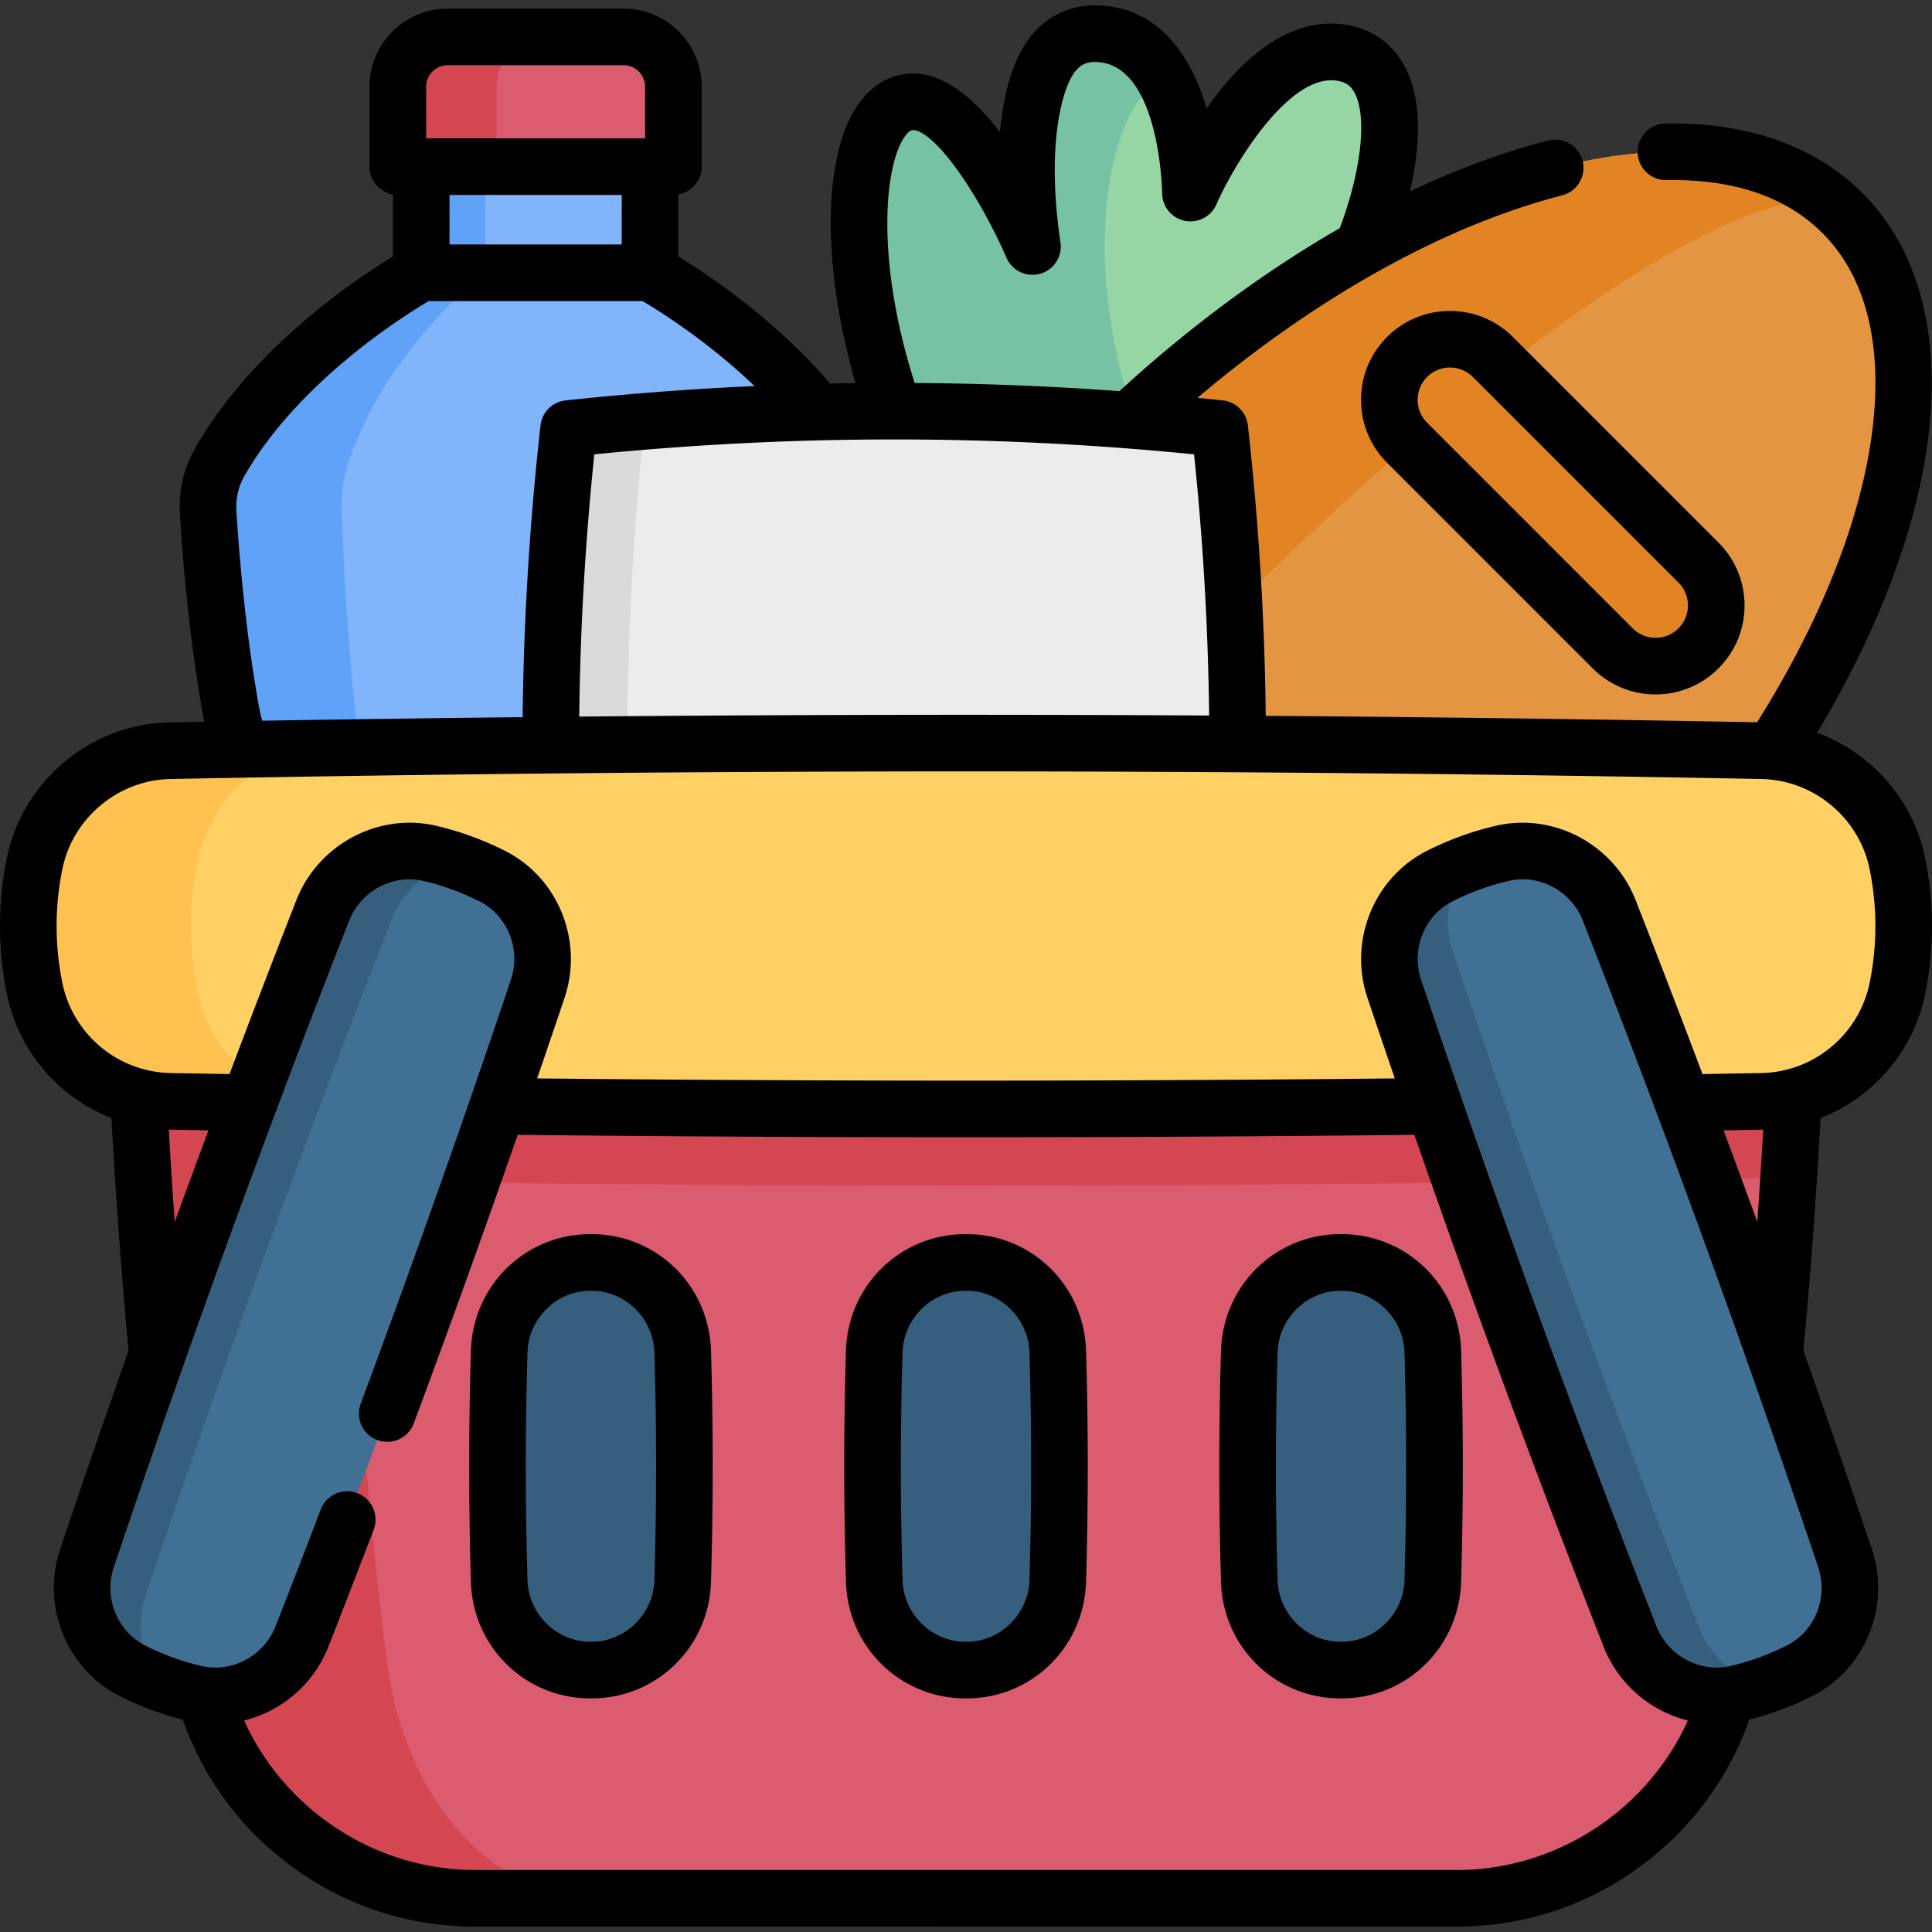
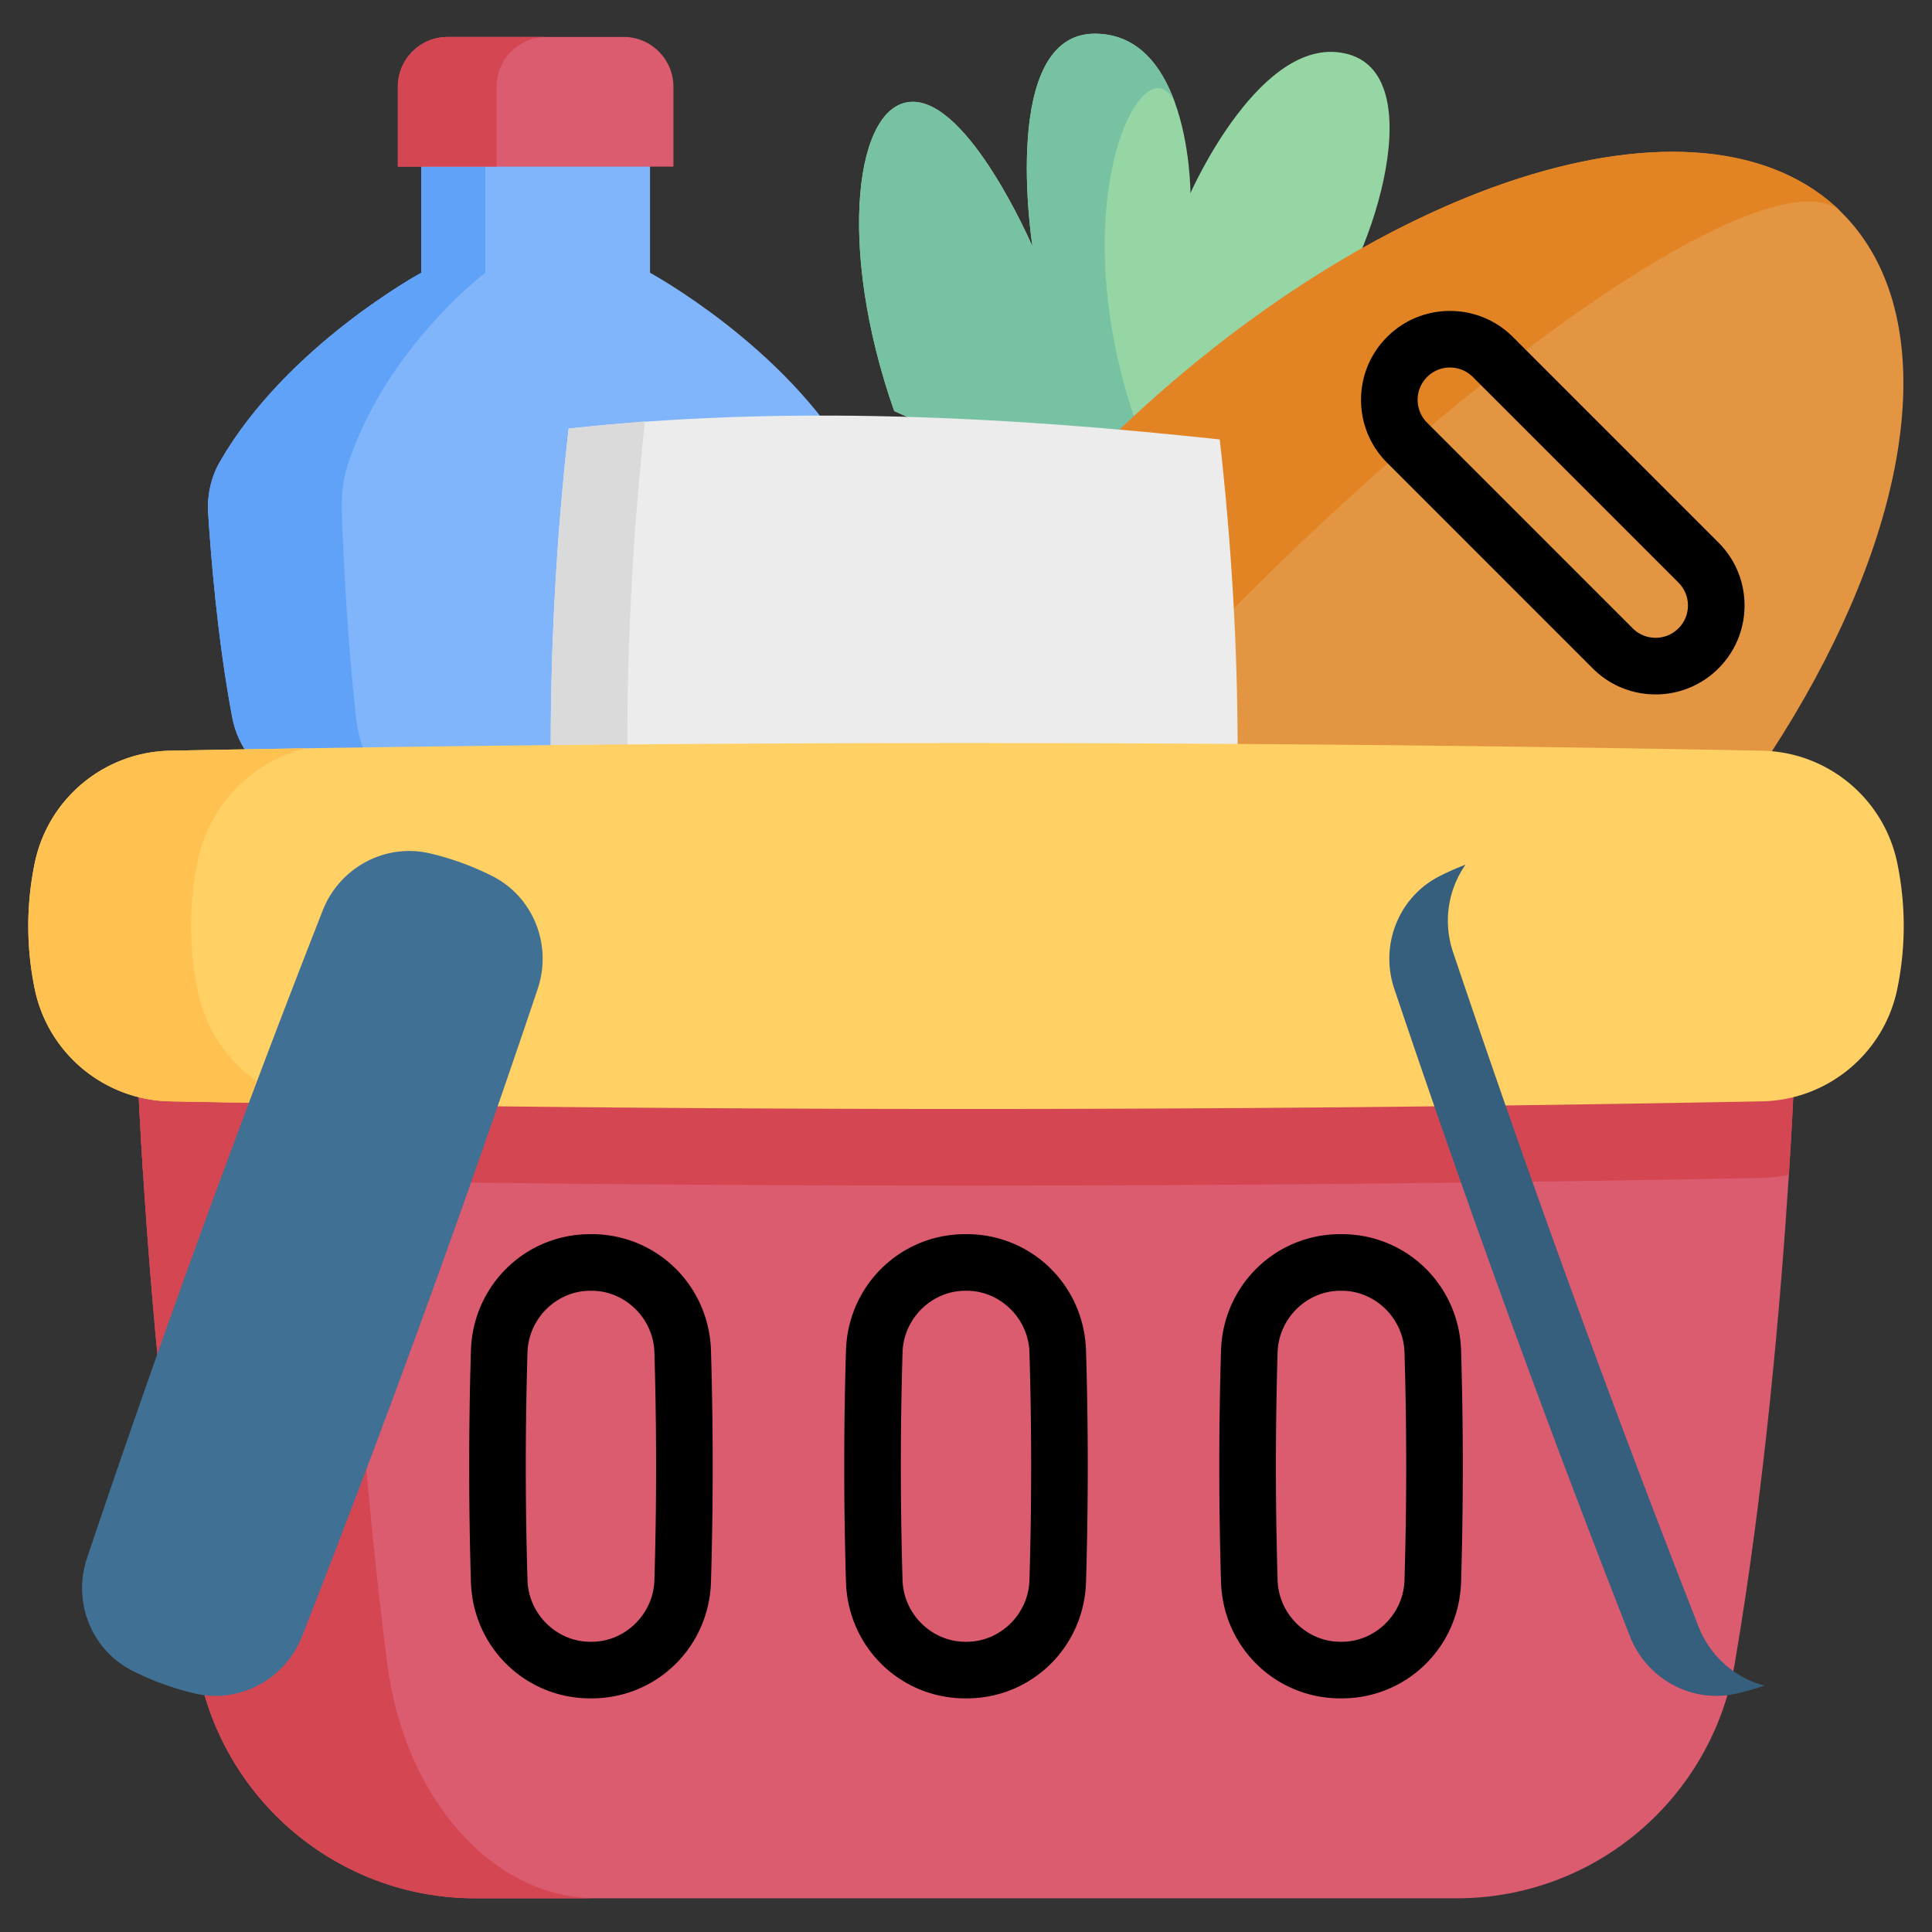
<svg xmlns="http://www.w3.org/2000/svg" height="512" viewBox="0 0 511.981 511.981" width="512">
  <rect x="0" y="0" width="511.981" height="511.981" fill="#333333" stroke="none" />
  <path d="M349.189 85.867c-12.83 12.83-36.25 57.339-36.25 57.339l-1.78-.8-74.199-33.48c-15.37-43.8-10.29-81.949 4.93-81.949 14.98 0 31.2 37.17 31.71 38.33-.21-1.41-8.54-56.379 16.5-56.379 11.45 0 17.73 8.6 21.18 18.04 4.19 11.48 4.19 24.2 4.19 24.2s18.98-43.13 41.85-36.79c22.859 6.34 4.709 58.659-8.131 71.489z" fill="#95d6a4" />
  <path d="M307.23 127.426c2.71 5.91 3.94 10.87 3.93 14.98l-74.199-33.48c-15.37-43.8-10.29-81.949 4.93-81.949 14.98 0 31.2 37.17 31.71 38.33-.21-1.41-8.54-56.379 16.5-56.379 11.45 0 17.73 8.6 21.18 18.04l-.01.01c-8.801-18.05-34.491 33.979-4.041 100.448z" fill="#78c2a4" />
  <ellipse cx="357.315" cy="187.378" fill="#e49542" rx="185.154" ry="94.97" transform="rotate(-45 357.308 187.457)" />
  <g fill="#e28424">
    <path d="M226.395 318.296c-37.087-37.087-8.535-125.772 63.766-198.073 72.308-72.308 160.993-100.861 198.08-63.773-15.613-15.613-86.888 30.349-159.197 102.657-72.3 72.301-118.262 143.577-102.649 159.189z" />
-     <path d="m450.096 149.084-54.487-54.487c-6.276-6.276-16.451-6.276-22.727 0s-6.276 16.451 0 22.727l54.487 54.487c6.276 6.276 16.451 6.276 22.727 0s6.276-16.451 0-22.727z" />
  </g>
  <path d="M228.721 135.936c-.68 10.95-2.45 33.33-6.37 54.189-1.54 8.15-7.08 14.93-14.73 18.12-6.87 2.86-14.27 7.61-14.27 14.75 0 2.28.45 4.32 1.25 6.14H89.282c.8-1.82 1.25-3.86 1.25-6.14 0-7.14-7.4-11.89-14.27-14.75-7.65-3.19-13.19-9.97-14.72-18.12-3.93-20.86-5.7-43.24-6.38-54.189-.3-4.75.77-9.49 3.14-13.62 17.64-30.66 53.329-50.03 53.329-50.03v-49.3h60.629v49.3s35.69 19.37 53.32 50.03c2.381 4.13 3.441 8.87 3.141 13.62z" fill="#80b4fb" />
  <path d="M128.612 44.157v28.12s-25.75 19.38-36.19 50.04c-1.41 4.12-2.04 8.87-1.86 13.62.41 10.94 1.45 33.32 3.78 54.189.9 8.14 4.18 14.93 8.72 18.12 4.06 2.86 8.44 7.61 8.44 14.75 0 2.28-.26 4.32-.74 6.14h-21.48c.8-1.82 1.25-3.86 1.25-6.14 0-7.14-7.4-11.89-14.27-14.75-7.65-3.19-13.19-9.98-14.72-18.12-3.94-20.86-5.7-43.25-6.38-54.189-.3-4.75.76-9.5 3.14-13.62 17.63-30.66 53.329-50.04 53.329-50.04v-28.12z" fill="#61a2f9" />
  <path d="M165.263 9.788h-46.638c-7.288 0-13.196 5.908-13.196 13.196V44.16h73.03V22.985c0-7.289-5.908-13.197-13.196-13.197z" fill="#db5b6f" />
  <path d="M144.784 9.792c-7.287 0-13.198 5.902-13.198 13.189V44.16h-26.157V22.981c0-7.287 5.911-13.189 13.198-13.189z" fill="#d54653" />
  <path d="M475.938 274.065s-.44 14.58-1.89 37.26c-2.1 32.75-6.3 82.389-14.32 129.409-6.13 35.96-37.19 62.319-73.669 62.319H125.922c-36.48 0-67.539-26.36-73.669-62.319-8.02-47.02-12.22-96.659-14.32-129.409-1.45-22.68-1.89-37.26-1.89-37.26z" fill="#db5b6f" />
  <path d="M475.938 274.065s-.44 14.58-1.89 37.26c-2.31.5-4.69.78-7.12.83-140.629 2.7-281.247 2.7-421.876 0-2.43-.05-4.81-.33-7.12-.83-1.45-22.68-1.89-37.26-1.89-37.26z" fill="#d54653" />
  <path d="M158.061 503.053h-32.14c-36.48 0-67.539-26.36-73.669-62.319-13.57-79.569-16.21-166.668-16.21-166.668h54.35s1.99 87.099 12.2 166.668c4.62 35.959 28 62.319 55.469 62.319z" fill="#d54653" />
  <path d="M323.232 116.453c-57.515-6.184-115.03-9.069-172.544-2.885-6.327 56.219-6.327 112.438 0 168.658 57.515 6.184 115.03 6.184 172.544 0 6.326-56.219 6.326-109.553 0-165.773z" fill="#ececec" />
  <path d="M170.917 284.147c-6.74-.55-13.49-1.19-20.23-1.92-6.33-56.219-6.33-112.439 0-168.658 6.74-.72 13.49-1.36 20.23-1.92-6.25 57.499-6.25 114.998 0 172.498z" fill="#dadada" />
  <path d="M466.924 291.855a10974.732 10974.732 0 0 1-421.867 0c-17.485-.336-32.409-12.782-35.886-29.921-2.237-11.026-2.237-22.052 0-33.079 3.477-17.139 18.402-29.585 35.886-29.921a10974.732 10974.732 0 0 1 421.867 0c17.485.336 32.409 12.782 35.886 29.921 2.237 11.026 2.237 22.052 0 33.079-3.477 17.138-18.401 29.584-35.886 29.921z" fill="#ffd064" />
  <path d="M81 292.474c-11.98-.18-23.97-.39-35.95-.62-17.48-.34-32.41-12.78-35.88-29.92-2.24-11.03-2.24-22.05 0-33.08 3.47-17.14 18.4-29.59 35.88-29.92 11.98-.23 23.97-.44 35.95-.62-14.27 3.54-25.62 15.02-28.63 29.91-2.33 11.45-2.33 22.89 0 34.33 3.01 14.891 14.36 26.381 28.63 29.92z" fill="#ffc250" />
  <g fill="#365e7d">
-     <path d="M156.837 334.551h-.47c-13.043.031-23.685 10.552-24.076 23.588a1014.995 1014.995 0 0 0 0 60.843c.391 13.037 11.034 23.557 24.076 23.588h.47c13.043-.031 23.685-10.552 24.076-23.588.608-20.281.608-40.562 0-60.843-.391-13.037-11.034-23.557-24.076-23.588zM256.225 334.551h-.47c-13.043.031-23.685 10.552-24.076 23.588a1014.995 1014.995 0 0 0 0 60.843c.391 13.037 11.034 23.557 24.076 23.588h.47c13.043-.031 23.685-10.552 24.076-23.588.608-20.281.608-40.562 0-60.843-.391-13.037-11.033-23.557-24.076-23.588zM355.614 334.551h-.47c-13.043.031-23.685 10.552-24.076 23.588a1014.995 1014.995 0 0 0 0 60.843c.391 13.037 11.034 23.557 24.076 23.588h.47c13.043-.031 23.685-10.552 24.076-23.588.608-20.281.608-40.562 0-60.843-.391-13.037-11.034-23.557-24.076-23.588z" />
-   </g>
+     </g>
  <path d="M130.463 232.167a73.882 73.882 0 0 0-16.532-6.017c-11.874-2.782-23.954 3.773-28.409 15.126a3673.62 3673.62 0 0 0-62.469 171.631c-3.885 11.56 1.155 24.347 12.04 29.849a73.882 73.882 0 0 0 16.532 6.017c11.874 2.782 23.954-3.773 28.409-15.126a3673.62 3673.62 0 0 0 62.469-171.631c3.884-11.561-1.156-24.348-12.04-29.849z" fill="#407093" />
-   <path d="M41.953 445.797a72.185 72.185 0 0 1-6.864-3.041c-10.887-5.495-15.925-18.289-12.038-29.847A3683.259 3683.259 0 0 1 85.52 241.276c4.451-11.352 16.531-17.906 28.406-15.126a72.14 72.14 0 0 1 7.19 2.085c-7.718 2.054-14.319 7.707-17.407 15.576A3848.206 3848.206 0 0 0 38.616 422.66c-2.697 8.022-1.267 16.609 3.337 23.137z" fill="#365e7d" />
-   <path d="M398.052 226.146a73.882 73.882 0 0 0-16.532 6.017c-10.885 5.501-15.925 18.288-12.04 29.849a3672.066 3672.066 0 0 0 62.469 171.631c4.455 11.353 16.535 17.909 28.409 15.126a73.882 73.882 0 0 0 16.532-6.017c10.885-5.501 15.925-18.288 12.04-29.849a3672.066 3672.066 0 0 0-62.469-171.631c-4.454-11.353-16.535-17.909-28.409-15.126z" fill="#407093" />
  <path d="M467.569 446.689a72.18 72.18 0 0 1-7.213 2.082c-11.872 2.789-23.955-3.774-28.406-15.126a3681.794 3681.794 0 0 1-62.469-171.633c-3.887-11.557 1.154-24.342 12.038-29.847a71.883 71.883 0 0 1 6.848-3.025c-4.592 6.535-6.015 15.108-3.323 23.12a3846.5 3846.5 0 0 0 65.096 178.85c3.091 7.878 9.705 13.537 17.429 15.579z" fill="#365e7d" />
  <path d="M367.58 89.293c-4.452 4.452-6.904 10.371-6.904 16.667s2.452 12.215 6.903 16.667l54.487 54.487a23.415 23.415 0 0 0 16.666 6.903 23.416 23.416 0 0 0 16.666-6.903c4.452-4.452 6.904-10.371 6.904-16.667s-2.452-12.215-6.903-16.667l-54.487-54.488c-9.189-9.189-24.144-9.187-33.332.001zm77.213 65.094c1.618 1.618 2.51 3.771 2.51 6.06s-.892 4.441-2.511 6.06c-1.618 1.619-3.771 2.51-6.06 2.51s-4.441-.891-6.06-2.51l-54.487-54.488c-1.618-1.618-2.51-3.771-2.51-6.06s.892-4.441 2.511-6.06a8.539 8.539 0 0 1 6.06-2.506c2.194 0 4.39.835 6.06 2.506z" />
-   <path d="M510.158 227.367c-3.136-15.493-14.321-27.92-28.629-33.195 35.481-59.195 40.401-114.629 12.015-143.016-12.452-12.451-30.486-18.826-52.191-18.426a7.5 7.5 0 0 0 .135 14.999l.141-.001c17.757-.329 31.672 4.397 41.309 14.034 14.903 14.903 15.305 37.546 13.019 53.917-3.234 23.152-13.708 49.261-30.322 75.731-43.257-.825-86.7-1.395-130.214-1.707a768.005 768.005 0 0 0-4.736-76.976 7.501 7.501 0 0 0-6.651-6.62c-2.237-.24-4.477-.454-6.715-.676 31.661-26.773 65.51-45.632 96.668-53.671a7.5 7.5 0 0 0 5.388-9.136 7.5 7.5 0 0 0-9.136-5.388c-11.94 3.081-24.22 7.625-36.599 13.482 2.411-10.483 3.56-23.05-1.042-32.427-2.772-5.651-7.362-9.504-13.272-11.143-8.757-2.426-22.36-1.152-37.473 18.703-.731.961-1.438 1.929-2.118 2.892a68.82 68.82 0 0 0-.251-.854c-2.97-9.882-10.734-26.461-29.384-26.461-6.477 0-12.124 2.582-16.334 7.466-5.495 6.377-7.899 16.282-8.762 26.154-6.563-8.632-14.514-15.57-23.114-15.57-5.587 0-10.682 2.846-14.345 8.014-9.65 13.614-9.79 43.118-.826 74.03-2.245.028-4.489.079-6.733.126-14.694-17.146-32.456-28.946-40.225-33.668V51.54c3.521-.617 6.198-3.682 6.198-7.38V22.985c0-11.412-9.284-20.696-20.696-20.696h-46.638c-11.412 0-20.696 9.284-20.696 20.696V44.16c0 3.698 2.679 6.763 6.2 7.38l-.006 16.437c-10.126 6.15-37.176 24.277-52.315 50.598-3.088 5.346-4.518 11.508-4.131 17.833.726 11.527 2.529 33.937 6.448 54.864-3.071.056-6.145.107-9.214.166-20.832.393-38.954 15.504-43.088 35.926a90.105 90.105 0 0 0-.001 36.058c3.034 15.01 13.667 27.398 27.711 32.867a1590.906 1590.906 0 0 0 4.545 61.655 3652.661 3652.661 0 0 0-18.137 52.581c-5.061 15.079 1.715 31.814 15.771 38.932a81.567 81.567 0 0 0 16.726 6.25c5.379 15.253 14.979 28.412 27.987 38.247 14.364 10.86 31.48 16.6 49.498 16.6H386.06c18.018 0 35.134-5.74 49.498-16.6 13.009-9.836 22.609-22.996 27.988-38.251a81.72 81.72 0 0 0 16.728-6.257c14.059-7.105 20.837-23.842 15.767-38.931a3673.36 3673.36 0 0 0-18.135-52.578 1592.516 1592.516 0 0 0 4.544-61.652c14.06-5.482 24.68-17.863 27.709-32.856a90.125 90.125 0 0 0-.001-36.062zM316.426 120.402c2.4 23.03 3.734 46.25 3.996 69.213-55.63-.323-111.351-.232-166.925.282a753.062 753.062 0 0 1 3.999-69.496 801.63 801.63 0 0 1 158.93.001zm-76.644-84.236c.546-.77 1.355-1.688 2.108-1.688 5.4 0 16.726 15.406 24.781 33.704a7.502 7.502 0 0 0 14.44-2.845c0-.456-.043-.913-.127-1.363-3.749-25.343.418-40.964 4.146-45.289 1.364-1.583 2.851-2.258 4.971-2.258 17.29 0 17.869 34.402 17.87 34.74a7.497 7.497 0 0 0 5.951 7.335 7.5 7.5 0 0 0 8.411-4.309c5.362-12.129 20.465-36.057 32.983-32.589 1.782.494 2.923 1.48 3.813 3.296 3.191 6.502 1.483 20.883-4.104 35.577-19.835 11.403-39.618 25.989-58.378 43.176a816.414 816.414 0 0 0-54.261-2.165c-10.45-32.762-8.002-57.706-2.604-65.322zm-75.021 28.617h-45.636l.005-13.123h45.632v13.123zm-46.136-47.495h46.638a5.702 5.702 0 0 1 5.696 5.696v13.673h-58.03V22.985a5.703 5.703 0 0 1 5.696-5.697zm-49.712 171.46c-3.803-20.195-5.558-42.052-6.265-53.269-.205-3.362.538-6.613 2.156-9.414 14.305-24.872 41.953-42.233 48.823-46.283h56.63c4.383 2.58 17.247 10.589 29.7 22.525a813.451 813.451 0 0 0-50.066 3.801 7.499 7.499 0 0 0-6.652 6.62 768.503 768.503 0 0 0-4.739 77.321c-23.028.245-46.029.555-68.981.944a17.077 17.077 0 0 1-.606-2.245zM44.725 299.345c.063.002.125.008.188.009l.24.004c3.363.063 6.726.118 10.09.178a3728.528 3728.528 0 0 0-8.941 24.27c-.661-9.137-1.177-17.38-1.577-24.461zm341.334 196.208H125.922c-26.485 0-50.468-15.897-61.228-39.613 9.853-2.457 18.397-9.549 22.319-19.551a3358.558 3358.558 0 0 0 12.006-31.028 7.5 7.5 0 0 0-14.017-5.341c-3.74 9.816-7.65 19.92-11.954 30.893-3.108 7.927-11.58 12.468-19.726 10.554a66.467 66.467 0 0 1-14.843-5.397c-7.451-3.773-11.027-12.704-8.319-20.77a3687.227 3687.227 0 0 1 62.341-171.278c3.113-7.929 11.591-12.473 19.715-10.57a66.548 66.548 0 0 1 14.863 5.413c7.453 3.764 11.026 12.691 8.312 20.766a3678.424 3678.424 0 0 1-39.818 112.38 7.5 7.5 0 0 0 14.055 5.239 3701.766 3701.766 0 0 0 27.554-76.522c39.436.428 79.118.649 118.808.649 39.693 0 79.38-.22 118.819-.649 15.833 45.521 32.637 91.004 50.158 135.654 3.923 10.002 12.468 17.094 22.322 19.552-10.758 23.719-34.744 39.619-61.23 39.619zm87.448-59.495a66.734 66.734 0 0 1-14.859 5.408c-8.127 1.905-16.605-2.636-19.717-10.564a3683.121 3683.121 0 0 1-62.341-171.28c-2.713-8.072.861-17 8.314-20.766a66.69 66.69 0 0 1 14.858-5.408 16.41 16.41 0 0 1 3.744-.433c6.859 0 13.339 4.285 15.973 10.997a3682.74 3682.74 0 0 1 62.341 171.281c2.713 8.072-.861 16.999-8.313 20.765zm-16.763-136.522c3.358-.06 6.717-.115 10.075-.178l.268-.005c.057-.001.114-.007.171-.008a1579.38 1579.38 0 0 1-1.577 24.451c-2.95-8.1-5.934-16.185-8.937-24.26zm38.712-39.086c-2.268 11.222-10.916 20.257-22.078 23.027a29.233 29.233 0 0 1-6.59.879l-.249.005c-5.126.096-10.251.185-15.377.272a3665.302 3665.302 0 0 0-17.72-46.1c-5.813-14.819-21.769-23.283-37.102-19.689a81.693 81.693 0 0 0-18.203 6.626c-14.059 7.105-20.837 23.842-15.767 38.931 2.394 7.123 4.814 14.25 7.259 21.378-75.472.784-151.813.784-227.285 0 2.446-7.13 4.874-14.257 7.263-21.368 5.075-15.094-1.704-31.832-15.759-38.931a81.612 81.612 0 0 0-18.209-6.632c-15.333-3.591-31.284 4.875-37.103 19.694a3668.653 3668.653 0 0 0-17.715 46.092c-5.13-.087-10.261-.177-15.391-.272l-.221-.004a29.397 29.397 0 0 1-6.651-.891c-11.118-2.759-19.768-11.794-22.037-23.023a75.232 75.232 0 0 1 .001-30.099c2.752-13.592 14.81-23.647 28.673-23.909a11033.79 11033.79 0 0 1 421.59 0c13.861.262 25.919 10.317 28.672 23.914a75.164 75.164 0 0 1-.001 30.1z" />
  <path d="M156.855 327.051h-.506c-17.176.041-31.037 13.598-31.555 30.864a1028.337 1028.337 0 0 0 0 61.292c.518 17.265 14.378 30.822 31.561 30.864h.5c17.176-.042 31.037-13.598 31.555-30.864.609-20.335.609-40.957 0-61.292-.519-17.267-14.379-30.823-31.555-30.864zm16.561 91.706c-.269 8.974-7.715 16.292-16.591 16.313h-.44c-8.883-.021-16.329-7.34-16.598-16.313a1011.683 1011.683 0 0 1 0-60.393c.269-8.974 7.715-16.292 16.603-16.313h.428c8.883.021 16.329 7.339 16.598 16.313.601 20.037.601 40.356 0 60.393zM256.243 327.051h-.506c-17.176.041-31.037 13.598-31.555 30.864a1028.337 1028.337 0 0 0 0 61.292c.518 17.265 14.378 30.822 31.561 30.864h.5c17.177-.042 31.037-13.599 31.555-30.864.609-20.335.609-40.957 0-61.292-.518-17.266-14.378-30.823-31.555-30.864zm16.561 91.706c-.269 8.974-7.714 16.292-16.59 16.313h-.44c-8.883-.021-16.329-7.34-16.598-16.313a1011.683 1011.683 0 0 1 0-60.393c.269-8.974 7.715-16.292 16.603-16.313h.428c8.883.021 16.328 7.339 16.597 16.313.601 20.037.601 40.356 0 60.393zM355.631 327.051h-.505c-17.177.041-31.037 13.598-31.555 30.864a1028.337 1028.337 0 0 0 0 61.292c.518 17.265 14.378 30.823 31.561 30.864h.5c17.177-.042 31.037-13.599 31.555-30.864.609-20.335.609-40.957 0-61.292-.518-17.266-14.378-30.823-31.556-30.864zm16.562 91.706c-.269 8.974-7.714 16.292-16.591 16.313h-.439c-8.883-.021-16.328-7.34-16.597-16.313a1010.003 1010.003 0 0 1 0-60.393c.269-8.974 7.714-16.292 16.602-16.313h.429c8.883.021 16.328 7.339 16.597 16.313.6 20.037.6 40.356-.001 60.393z" />
</svg>